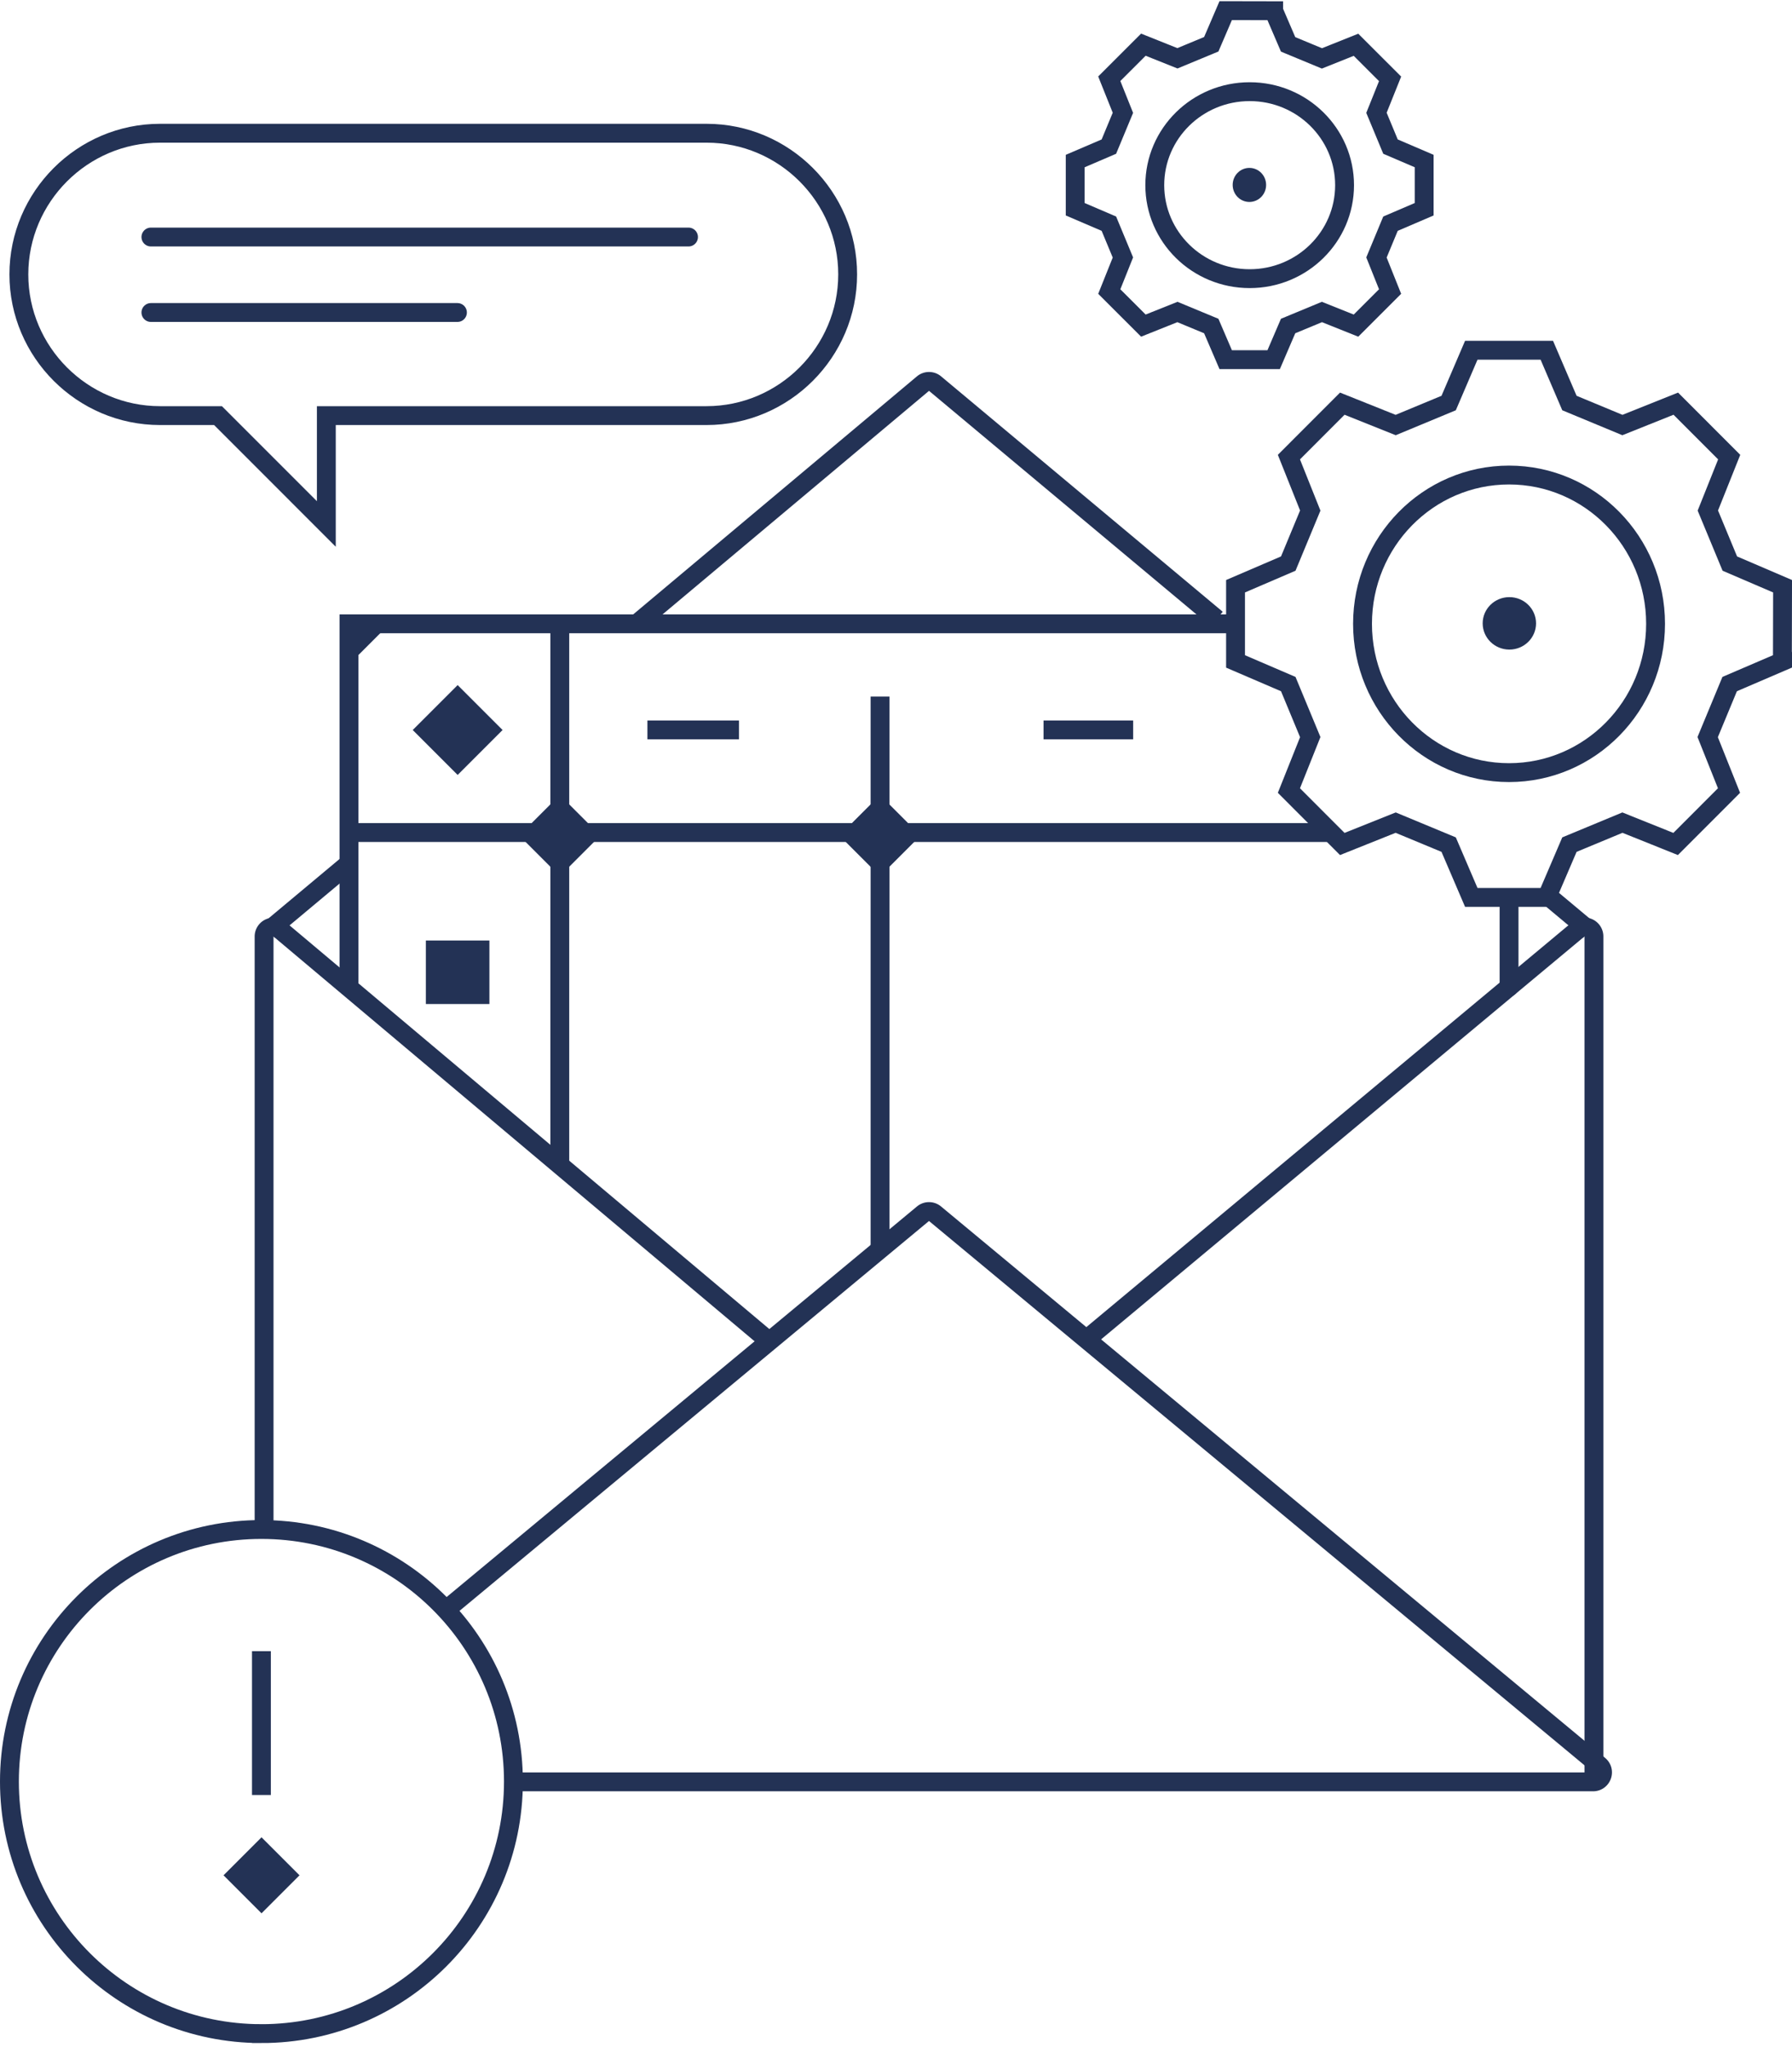
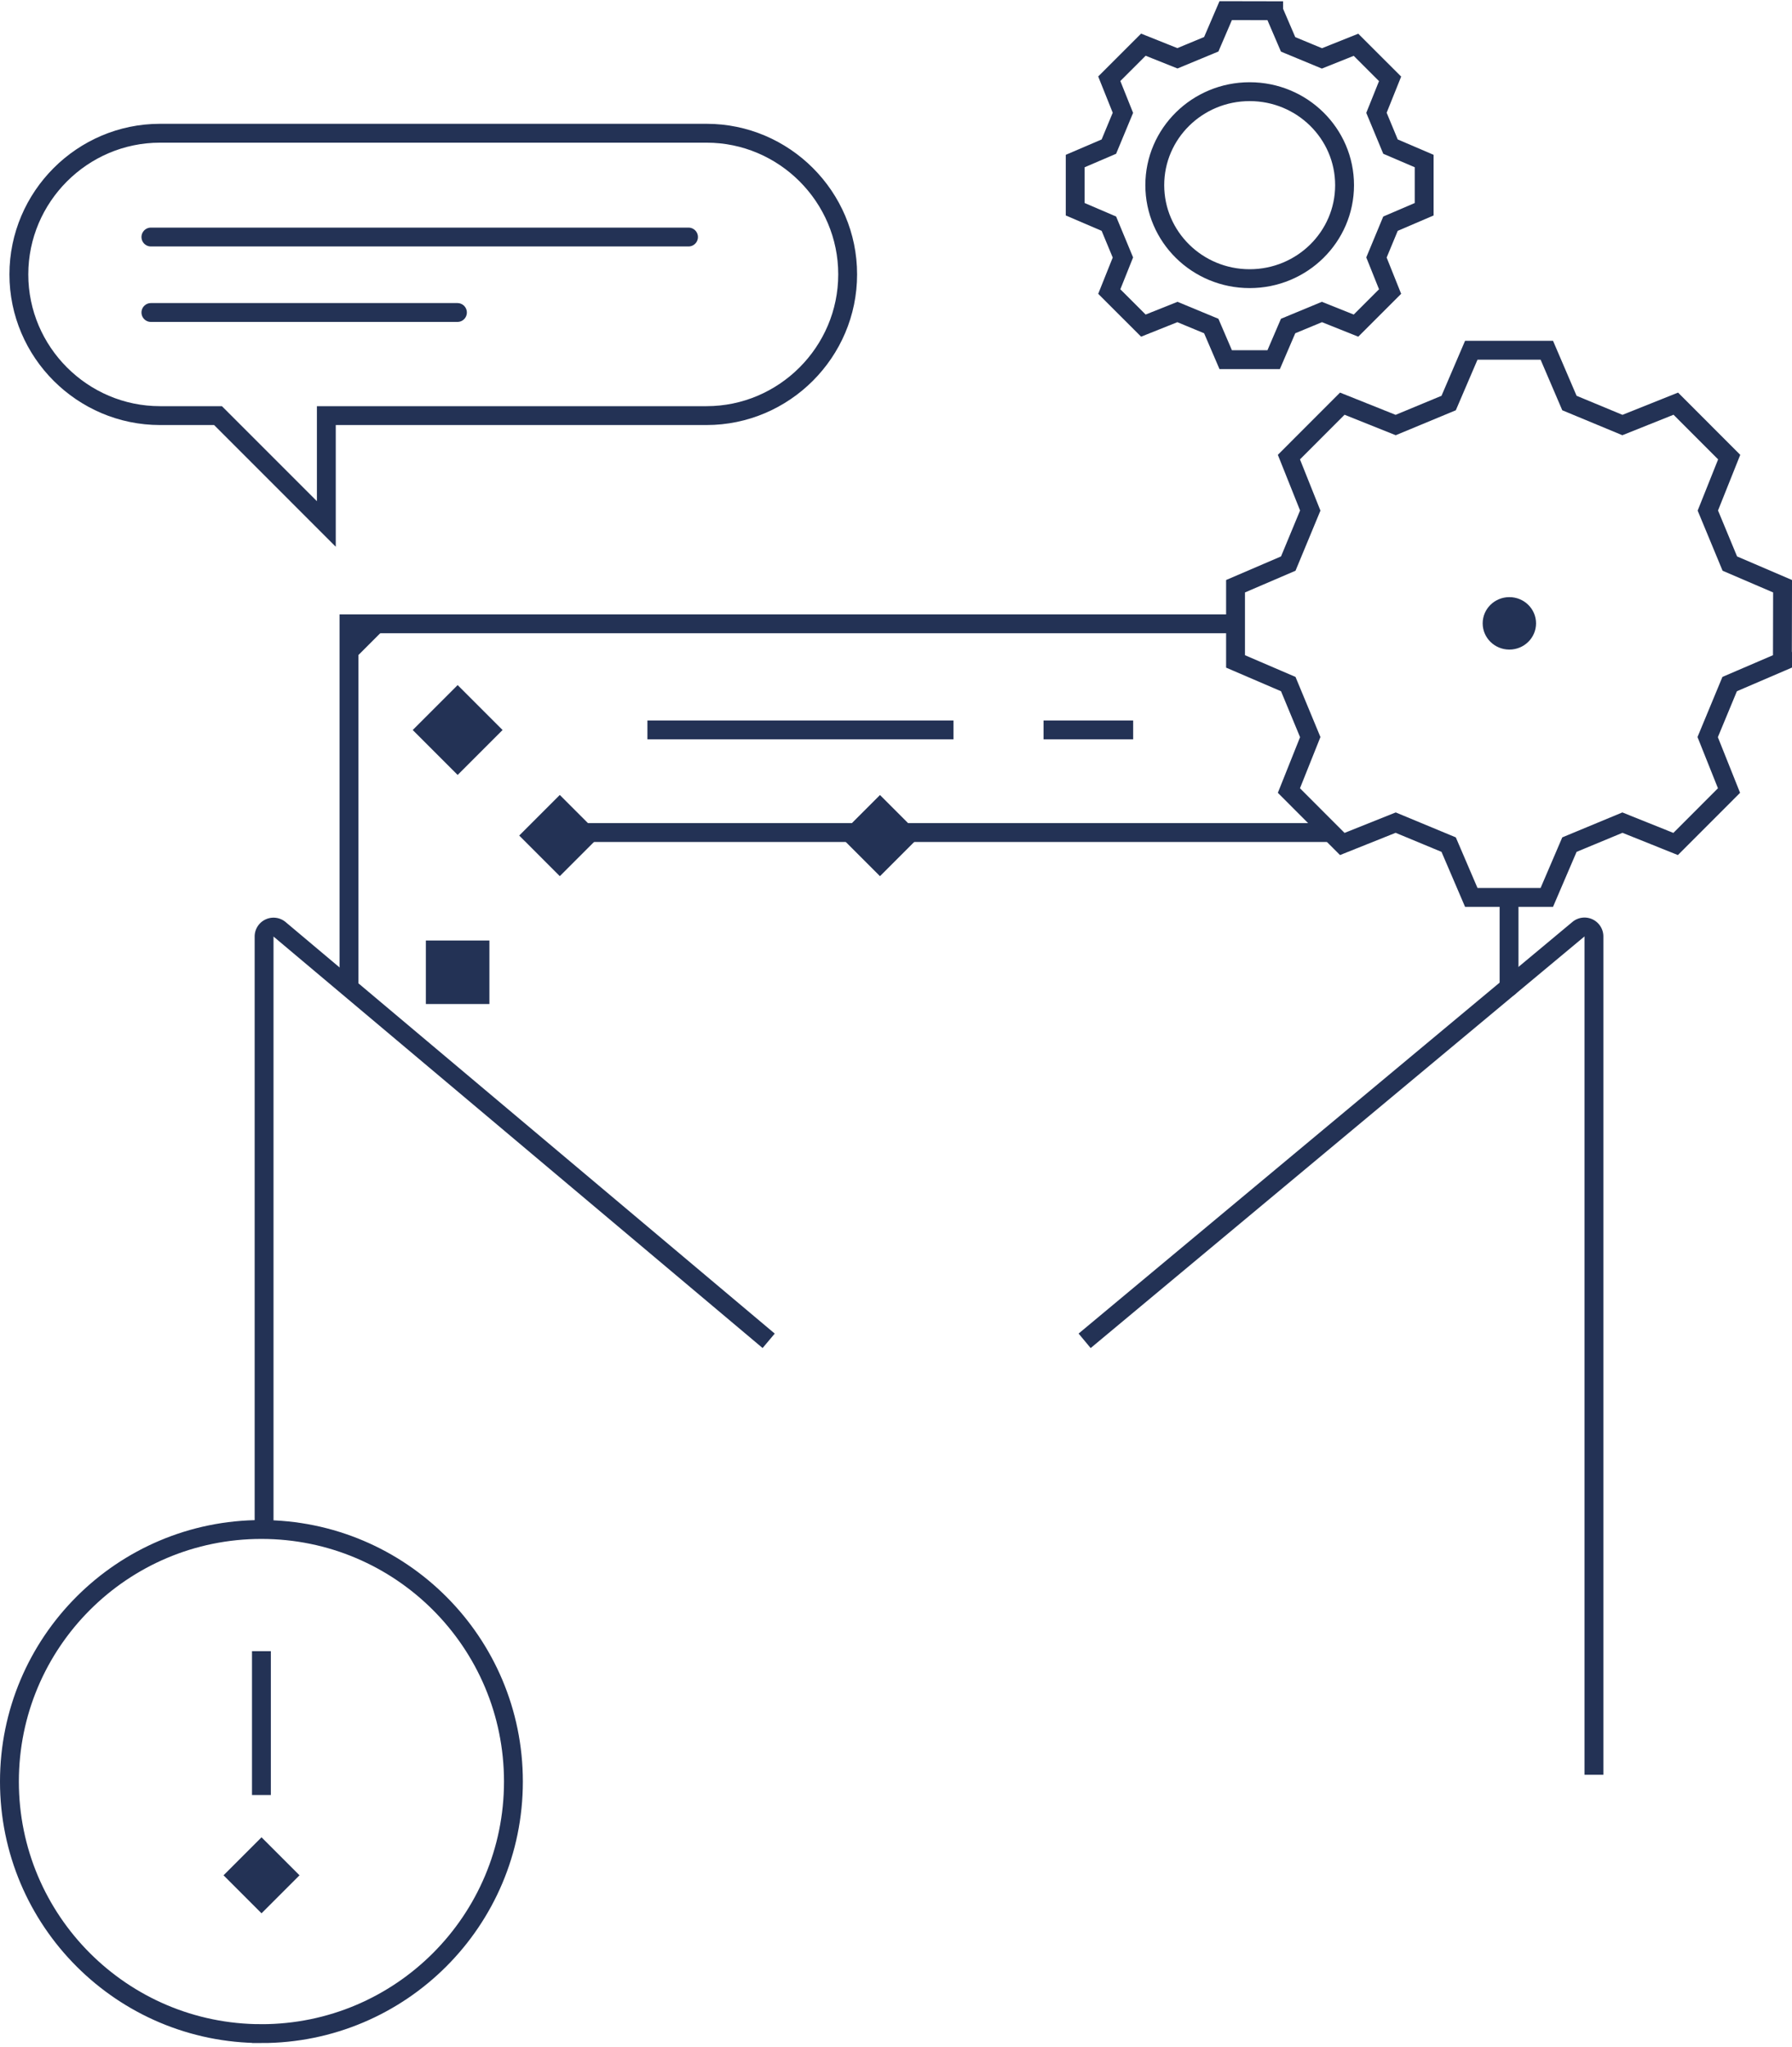
<svg xmlns="http://www.w3.org/2000/svg" width="190" height="217" fill="none">
-   <path d="M59.353 66.125v57.5M93.308 132.126V73.832" stroke="#233255" stroke-width="2" stroke-miterlimit="10" />
  <path d="M48.522 72.618 43.76 77.38l4.763 4.763 4.763-4.763-4.763-4.763ZM59.353 84.266l-4.302 4.302 4.302 4.303 4.303-4.303-4.303-4.302ZM93.303 84.27 89 88.572l4.302 4.302 4.302-4.302-4.302-4.302ZM51.89 99.691h-6.736v6.736h6.736v-6.736Z" fill="#233255" />
-   <path d="M110.642 77.371h9.502M68.643 77.371h9.706M37 88.25h22.746M59.353 88.25H141" stroke="#233255" stroke-width="2" stroke-miterlimit="10" />
+   <path d="M110.642 77.371h9.502M68.643 77.371h9.706h22.746M59.353 88.25H141" stroke="#233255" stroke-width="2" stroke-miterlimit="10" />
  <path d="M37.289 70.148v-4.023h4.023l-4.023 4.023Z" fill="#233255" />
  <path d="M74.916 14.123h-57.95C8.735 14.123 2 20.858 2 29.089c0 8.23 6.735 14.965 14.966 14.965h6.148L34.6 55.54V44.054h40.31c8.23 0 14.965-6.735 14.965-14.966.007-8.23-6.728-14.965-14.959-14.965ZM27.719 215.562c14.756 0 26.718-11.962 26.718-26.718 0-14.757-11.962-26.719-26.718-26.719C12.962 162.125 1 174.087 1 188.844c0 14.756 11.962 26.718 26.719 26.718Z" stroke="#233255" stroke-width="2" stroke-miterlimit="10" />
  <path d="m23.701 198.781 4.028 4.028 4.028-4.028-4.028-4.028-4.028 4.028Z" fill="#233255" />
  <path d="M27.718 190.267v-15.246M188.982 70.11l-5.591 2.401-2.331 5.621 2.262 5.665-5.66 5.664-5.642-2.264-5.618 2.332-2.399 5.596h-8.007l-2.399-5.596-5.618-2.332-5.66 2.264-5.66-5.664 2.263-5.665-2.331-5.62L131 70.11v-7.97l5.591-2.401 2.331-5.621-2.263-5.665 5.66-5.664 5.66 2.264 5.618-2.332 2.399-5.596h8.007l2.399 5.596 5.618 2.332 5.66-2.264 5.66 5.664-2.263 5.664 2.331 5.622 5.592 2.4-.018 7.971Z" stroke="#233255" stroke-width="2" stroke-miterlimit="10" />
-   <path d="M144.464 66.126c0 8.71 6.955 15.771 15.535 15.771 8.581 0 15.536-7.061 15.536-15.772 0-8.71-6.955-15.772-15.536-15.772-8.58 0-15.535 7.062-15.535 15.773Z" stroke="#233255" stroke-width="2" stroke-miterlimit="10" />
  <path d="M157.203 66.075c0 1.535 1.267 2.78 2.83 2.78 1.562 0 2.829-1.245 2.829-2.78 0-1.536-1.267-2.78-2.829-2.78-1.563 0-2.83 1.244-2.83 2.78Z" fill="#233255" />
  <path d="m135.042 1.136 1.532 3.567 3.586 1.487 3.613-1.443 3.614 3.61-1.445 3.6 1.488 3.583 3.57 1.53v5.11l-3.57 1.53-1.488 3.583 1.445 3.61-3.614 3.611-3.613-1.443-3.586 1.487-1.532 3.567h-5.084l-1.532-3.567-3.586-1.487-3.613 1.443-3.614-3.61 1.445-3.611-1.488-3.584-3.57-1.53v-5.108l3.57-1.53 1.488-3.584-1.445-3.61 3.614-3.611 3.613 1.443 3.586-1.487 1.532-3.567 5.084.01Z" stroke="#233255" stroke-width="2" stroke-miterlimit="10" />
  <path d="M132.499 29.538c5.557 0 10.062-4.437 10.062-9.91 0-5.474-4.505-9.911-10.062-9.911-5.556 0-10.061 4.437-10.061 9.91 0 5.474 4.505 9.911 10.061 9.911Z" stroke="#233255" stroke-width="2" stroke-miterlimit="10" />
-   <path d="M132.469 21.407c.979 0 1.773-.808 1.773-1.805 0-.997-.794-1.805-1.773-1.805-.979 0-1.773.808-1.773 1.805 0 .997.794 1.805 1.773 1.805Z" fill="#233255" />
-   <path d="m47 170.878 50.86-42.223c.371-.307.908-.307 1.278 0l70.409 58.451c.721.598.298 1.769-.639 1.769H54.5M168.5 98.625l-4-3.343m-136 3.343 8.376-7m30.624-25.5 30.359-25.462a1 1 0 0 1 1.283-.001L129 65.614" stroke="#233255" stroke-width="2" stroke-linejoin="round" />
  <path d="m115 142.125 52.36-43.633a1 1 0 0 1 1.64.768v88.865M81.5 142.125 29.644 98.507a1 1 0 0 0-1.644.766v62.852" stroke="#233255" stroke-width="2" stroke-linejoin="round" />
  <path d="M37 104.125v-38h93.5m29.5 38.5v-8.5M16 25.125h57M16 33.125h32.5" stroke="#233255" stroke-width="2" stroke-linecap="round" />
</svg>